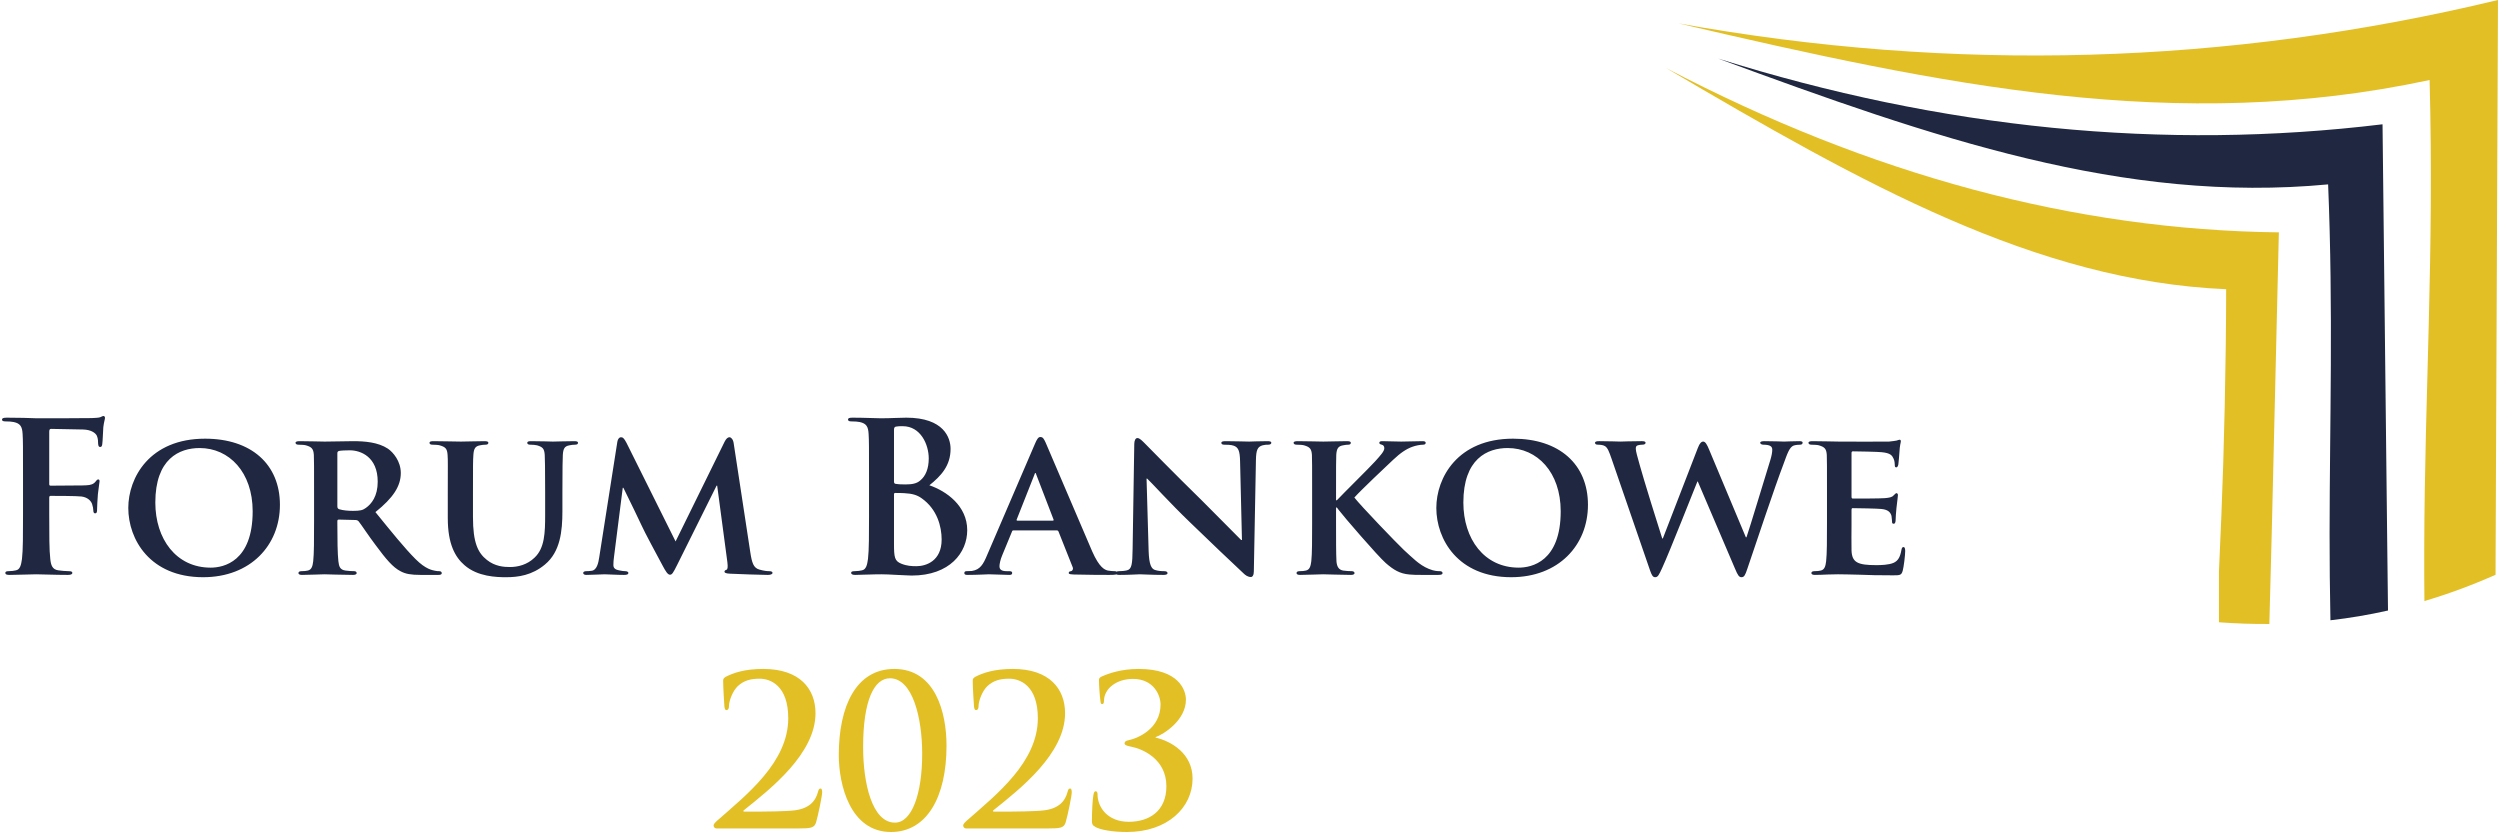
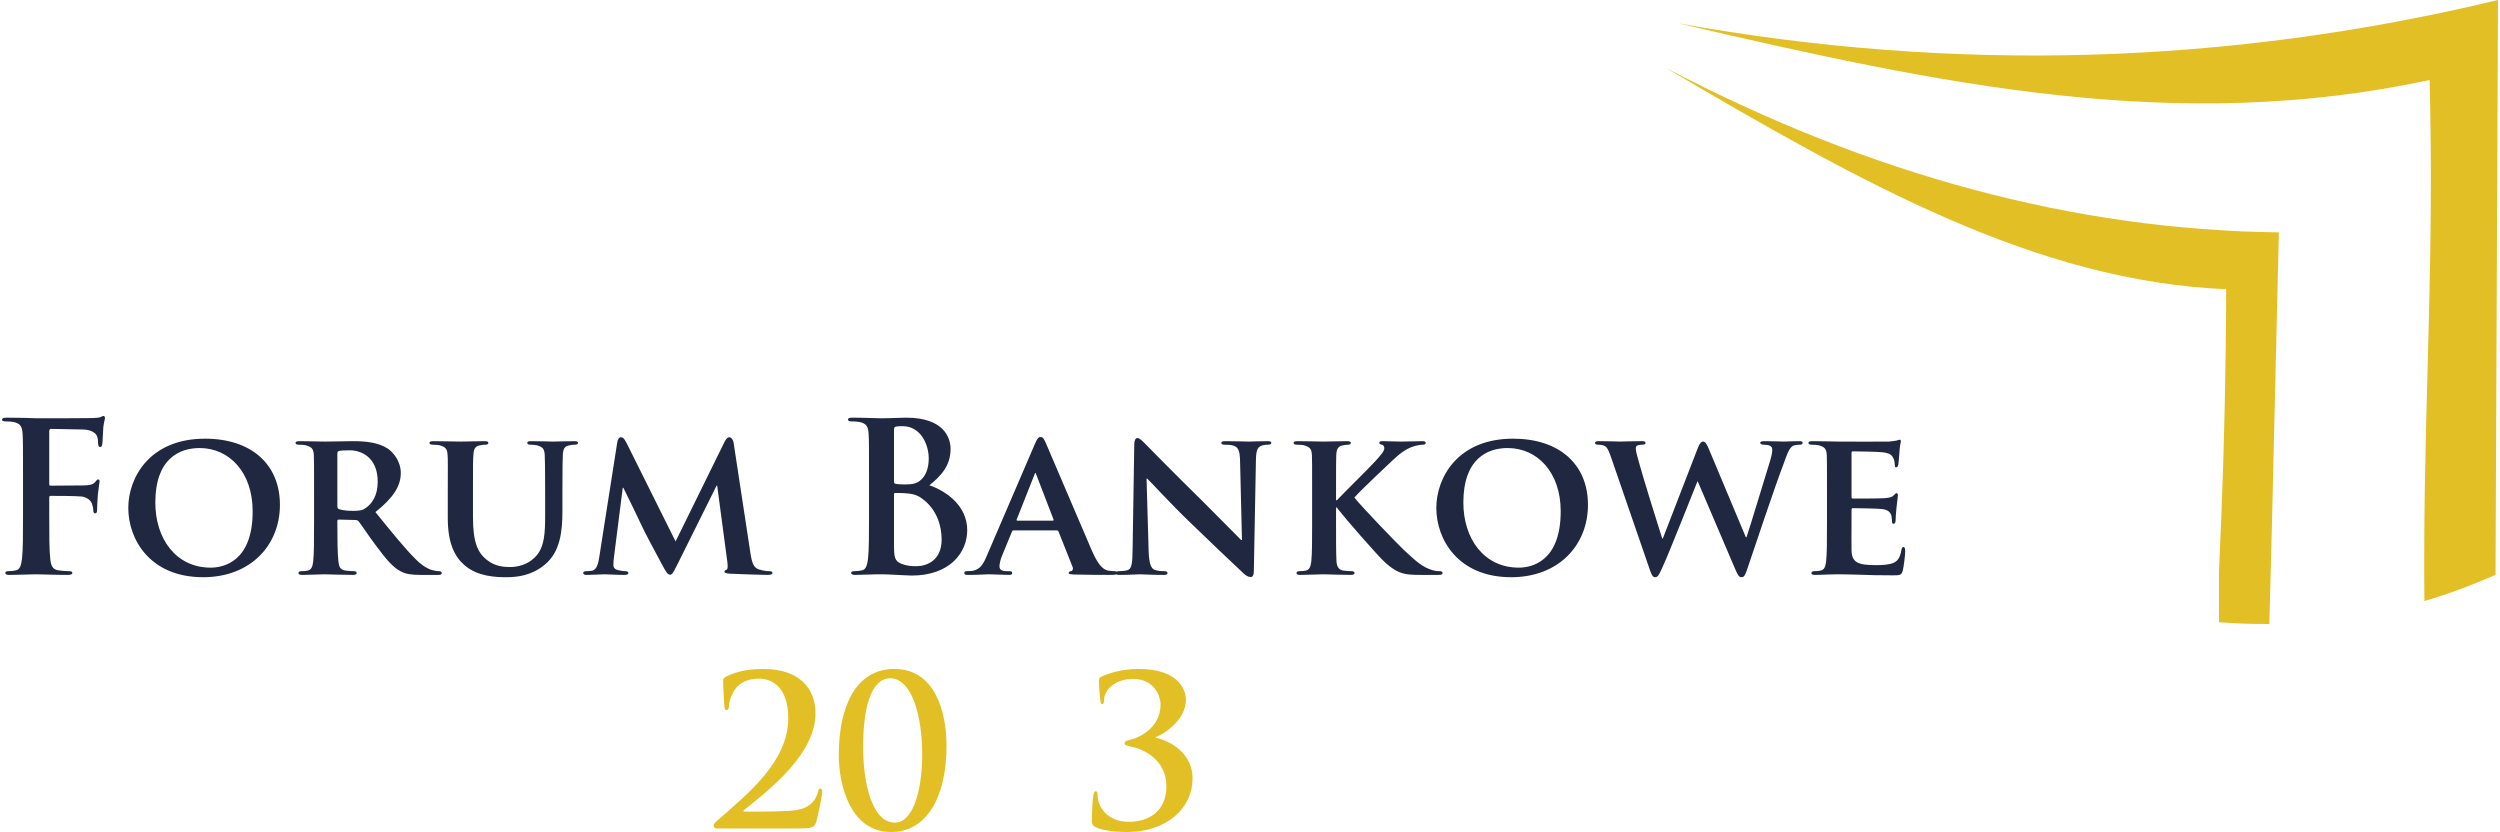
<svg xmlns="http://www.w3.org/2000/svg" xml:space="preserve" width="1250px" height="416px" version="1.1" style="shape-rendering:geometricPrecision; text-rendering:geometricPrecision; image-rendering:optimizeQuality; fill-rule:evenodd; clip-rule:evenodd" viewBox="0 0 1250 416.67">
  <defs>
    <style type="text/css">  .fil2 {fill:#E3BF26} .fil3 {fill:#202841} .fil1 {fill:#E3BF26;fill-rule:nonzero} .fil0 {fill:#202841;fill-rule:nonzero}  </style>
  </defs>
  <g id="Warstwa_x0020_1">
    <g id="_2246939131056">
      <path class="fil0" d="M23.65 249.28c0,-0.73 0.21,-0.94 0.73,-0.94 1.77,0 12.81,0 15.42,0.31 3.22,0.42 4.79,2.29 5.31,3.75 0.41,1.25 0.62,2.5 0.62,3.23 0,0.73 0.21,1.46 0.84,1.46 1.04,0 1.04,-1.04 1.04,-1.98 0,-0.73 0.21,-5.52 0.41,-7.61 0.32,-3.22 0.84,-5.83 0.84,-6.45 0,-0.63 -0.21,-0.94 -0.63,-0.94 -0.62,0 -0.83,0.42 -1.35,1.04 -1.04,1.35 -2.5,1.77 -4.48,1.88 -1.46,0.1 -2.92,0.1 -4.69,0.1l-13.33 0.1c-0.63,0 -0.73,-0.31 -0.73,-0.93l0 -26.05c0,-1.15 0.31,-1.46 0.94,-1.46l16.04 0.31c3.96,0.11 6.14,1.67 6.87,3.13 0.63,1.46 0.63,3.13 0.63,3.96 0.1,1.15 0.31,1.67 1.04,1.67 0.73,0 0.94,-0.63 1.04,-1.46 0.21,-1.25 0.42,-7.4 0.52,-8.44 0.32,-2.71 0.84,-3.96 0.84,-4.69 0,-0.52 -0.32,-0.94 -0.73,-0.94 -0.52,0 -1.04,0.42 -1.67,0.63 -1.04,0.31 -2.29,0.31 -4.27,0.42 -2.4,0.1 -23.54,0.1 -27.5,0.1 -1.46,0 -3.86,-0.1 -6.57,-0.21 -2.7,0 -5.73,-0.1 -8.43,-0.1 -1.57,0 -2.4,0.21 -2.4,1.04 0,0.62 0.73,0.83 1.77,0.83 1.46,0 3.23,0.11 4.06,0.31 3.44,0.73 4.27,2.4 4.48,5.94 0.21,3.34 0.21,6.25 0.21,22.09l0 18.33c0,10 0,17.82 -0.52,22.19 -0.42,3.02 -0.94,5.32 -3.02,5.73 -0.94,0.21 -2.19,0.42 -3.75,0.42 -1.15,0 -1.56,0.31 -1.56,0.83 0,0.84 0.73,1.04 2.18,1.04 3.96,0 10.53,-0.31 13.24,-0.31 2.7,0 9.27,0.31 15.83,0.31 1.56,0 2.29,-0.31 2.29,-1.04 0,-0.52 -0.41,-0.83 -1.77,-0.83 -1.46,0 -3.75,-0.21 -5.21,-0.42 -3.12,-0.41 -3.75,-2.71 -4.06,-5.73 -0.52,-4.37 -0.52,-12.19 -0.52,-22.19l0 -8.43zm77.09 39.79c23.65,0 38.44,-15.94 38.44,-36.25 0,-20.32 -14.38,-33.13 -37.5,-33.13 -27.82,0 -38.44,19.59 -38.44,34.69 0,15.73 10.83,34.69 37.5,34.69zm3.75 -4.79c-17.29,0 -27.71,-14.38 -27.71,-32.61 0,-21.88 11.98,-27.29 22.19,-27.29 14.79,0 26.56,12.08 26.56,31.67 0,25.21 -14.58,28.23 -21.04,28.23zm51.78 -22.09c0,8.13 0,15.11 -0.42,18.86 -0.31,2.6 -0.83,4.27 -2.71,4.69 -0.83,0.21 -1.87,0.31 -3.23,0.31 -1.14,0 -1.46,0.52 -1.46,0.94 0,0.62 0.63,0.93 1.78,0.93 3.64,0 9.47,-0.31 11.25,-0.31 1.35,0 8.96,0.31 14.27,0.31 1.14,0 1.87,-0.31 1.87,-0.93 0,-0.42 -0.41,-0.94 -1.14,-0.94 -1.15,0 -3.13,-0.1 -4.48,-0.31 -2.82,-0.42 -3.23,-2.09 -3.55,-4.69 -0.41,-3.75 -0.51,-10.63 -0.51,-18.86l0 -1.25c0,-0.52 0.31,-0.73 0.72,-0.73l8.23 0.21c0.63,0 1.15,0.11 1.67,0.63 1.15,1.35 5,7.29 8.65,12.08 5.1,6.88 8.54,11.04 12.5,13.02 2.39,1.25 4.89,1.77 10,1.77l8.75 0c1.15,0 1.77,-0.2 1.77,-0.93 0,-0.42 -0.42,-0.94 -1.14,-0.94 -0.73,0 -1.25,0 -2.19,-0.21 -1.46,-0.31 -4.69,-0.73 -9.79,-5.83 -5.53,-5.52 -11.98,-13.55 -20.11,-23.55 8.96,-7.18 12.71,-13.02 12.71,-19.58 0,-5.94 -3.86,-10.42 -6.46,-12.19 -4.9,-3.23 -11.56,-3.75 -17.4,-3.75 -2.81,0 -11.15,0.21 -14.27,0.21 -1.88,0 -7.71,-0.21 -12.5,-0.21 -1.35,0 -2.09,0.21 -2.09,0.83 0,0.63 0.63,0.94 1.57,0.94 1.35,0 2.91,0.1 3.64,0.31 2.92,0.84 3.75,1.77 3.96,4.79 0.11,2.82 0.11,5.32 0.11,18.76l0 15.62zm11.67 -35.1c0,-0.73 0.2,-1.05 0.83,-1.25 0.94,-0.21 3.12,-0.32 5.42,-0.32 5.41,0 13.96,3.23 13.96,15.73 0,7.3 -3.13,11.15 -5.94,13.13 -1.57,1.15 -2.82,1.46 -6.46,1.46 -2.29,0 -5,-0.21 -6.98,-0.84 -0.63,-0.31 -0.83,-0.62 -0.83,-1.56l0 -26.35zm55.31 32.5c0,12.81 3.65,19.38 8.34,23.44 6.66,5.83 16.14,6.04 20.94,6.04 5.93,0 12.91,-0.94 19.37,-6.35 7.71,-6.36 8.75,-16.78 8.75,-26.67l0 -9.48c0,-13.44 0.11,-15.94 0.21,-18.76 0.21,-3.12 0.84,-4.37 3.34,-4.79 1.14,-0.21 1.66,-0.31 2.7,-0.31 1.05,0 1.57,-0.31 1.57,-0.94 0,-0.62 -0.63,-0.83 -1.88,-0.83 -3.54,0 -9.69,0.21 -10.73,0.21 -0.1,0 -6.25,-0.21 -10.94,-0.21 -1.25,0 -1.87,0.21 -1.87,0.83 0,0.63 0.52,0.94 1.56,0.94 1.04,0 2.6,0.1 3.33,0.31 2.92,0.84 3.65,1.77 3.86,4.79 0.1,2.82 0.21,5.32 0.21,18.76l0 11.14c0,9.07 -0.21,16.78 -5.32,21.57 -3.64,3.54 -8.33,4.69 -12.29,4.69 -3.13,0 -7.5,-0.32 -11.56,-3.55 -4.48,-3.54 -6.98,-8.54 -6.98,-21.46l0 -12.39c0,-13.44 0,-15.94 0.21,-18.76 0.2,-3.12 0.93,-4.37 3.33,-4.79 1.15,-0.21 1.67,-0.31 2.71,-0.31 0.94,0 1.46,-0.31 1.46,-0.94 0,-0.62 -0.63,-0.83 -1.98,-0.83 -3.34,0 -9.48,0.21 -11.77,0.21 -2.71,0 -8.86,-0.21 -13.76,-0.21 -1.35,0 -1.97,0.21 -1.97,0.83 0,0.63 0.52,0.94 1.56,0.94 1.25,0 2.81,0.1 3.54,0.31 2.92,0.84 3.75,1.67 3.96,4.79 0.21,2.82 0.1,5.32 0.1,18.76l0 13.02zm75.84 19.48c-0.41,2.92 -1.25,6.46 -3.75,6.77 -1.45,0.21 -2.08,0.21 -2.81,0.21 -0.94,0 -1.46,0.42 -1.46,0.83 0,0.84 0.73,1.04 1.67,1.04 2.92,0 7.29,-0.31 9.06,-0.31 1.67,0 5.84,0.31 9.69,0.31 1.36,0 2.19,-0.2 2.19,-1.04 0,-0.41 -0.63,-0.83 -1.46,-0.83 -0.83,0 -1.67,-0.1 -3.23,-0.42 -1.56,-0.31 -2.81,-0.93 -2.81,-2.6 0,-1.46 0.1,-2.61 0.31,-4.17l4.38 -34.58 0.31 0c3.02,6.14 8.44,17.29 9.17,18.96 1.04,2.5 8.33,16.04 10.52,20.1 1.46,2.71 2.5,4.48 3.64,4.48 1.05,0 1.57,-0.83 3.65,-5l19.69 -39.59 0.31 0 5.11 38.34c0.31,2.5 0.1,3.54 -0.42,3.75 -0.62,0.21 -1.04,0.52 -1.04,0.94 0,0.52 0.52,0.94 2.71,1.04 3.64,0.21 16.67,0.62 18.96,0.62 1.35,0 2.39,-0.31 2.39,-1.04 0,-0.52 -0.62,-0.83 -1.46,-0.83 -1.14,0 -2.6,-0.1 -5.2,-0.83 -2.82,-0.84 -3.65,-3.23 -4.48,-8.75l-8.34 -54.7c-0.31,-1.87 -1.35,-2.81 -2.08,-2.81 -0.83,0 -1.67,0.73 -2.4,2.19l-24.58 50 -24.59 -49.38c-1.25,-2.39 -1.87,-2.81 -2.81,-2.81 -0.73,0 -1.56,0.83 -1.77,2.29l-9.07 57.82zm135.12 -21.36c0,9.59 0,17.82 -0.52,22.19 -0.41,3.02 -0.94,5.32 -3.02,5.73 -0.94,0.21 -2.19,0.42 -3.75,0.42 -1.25,0 -1.67,0.31 -1.67,0.83 0,0.73 0.73,1.04 2.09,1.04 2.08,0 4.79,-0.2 7.19,-0.2 2.5,-0.11 4.79,-0.11 5.93,-0.11 1.57,0 4.69,0.11 7.82,0.31 3.02,0.11 6.04,0.32 7.29,0.32 19.17,0 27.82,-11.57 27.82,-22.71 0,-12.19 -10.42,-19.59 -18.96,-22.5 5.72,-4.59 10.62,-9.69 10.62,-18.24 0,-5.52 -3.33,-15.62 -22.19,-15.62 -3.54,0 -7.6,0.31 -12.71,0.31 -2.08,0 -8.65,-0.31 -14.17,-0.31 -1.56,0 -2.29,0.21 -2.29,0.93 0,0.73 0.63,0.94 1.77,0.94 1.46,0 3.23,0.11 4.07,0.31 3.43,0.73 4.27,2.4 4.47,5.94 0.21,3.34 0.21,6.25 0.21,22.09l0 18.33zm12.5 -42.29c0,-1.15 0.21,-1.57 0.94,-1.77 1.04,-0.21 1.98,-0.21 3.44,-0.21 8.96,0 13.02,9.17 13.02,16.15 0,5.1 -1.56,8.85 -4.27,11.04 -1.77,1.56 -4.06,1.98 -7.5,1.98 -2.4,0 -3.96,-0.11 -4.9,-0.31 -0.41,-0.11 -0.73,-0.32 -0.73,-1.15l0 -25.73zm23.86 54.79c0,10.84 -7.92,13.34 -12.6,13.34 -2.4,0 -4.8,-0.1 -7.61,-1.25 -3.33,-1.35 -3.65,-3.13 -3.65,-10l0 -24.69c0,-0.52 0.21,-0.73 0.63,-0.73 1.56,0 2.6,0 4.48,0.1 4.06,0.21 6.46,0.94 8.65,2.5 7.91,5.52 10.1,14.28 10.1,20.73zm57.61 -4.58c0.42,0 0.73,0.11 0.94,0.63l7.08 17.81c0.42,1.04 -0.21,1.88 -0.83,1.98 -0.94,0.1 -1.15,0.42 -1.15,0.94 0,0.62 1.04,0.62 2.71,0.73 7.71,0.2 14.38,0.2 17.61,0.2 3.44,0 3.96,-0.2 3.96,-0.93 0,-0.63 -0.42,-0.94 -1.25,-0.94 -1.05,0 -2.09,-0.1 -3.44,-0.31 -1.67,-0.42 -4.27,-1.55 -7.81,-9.53 -5.84,-13.39 -21.15,-49.65 -23.34,-54.54 -0.94,-1.98 -1.35,-2.81 -2.71,-2.81 -0.94,0 -1.67,1.04 -2.71,3.54l-23.96 55.73c-1.87,4.48 -3.44,7.19 -7.6,7.82 -0.84,0 -1.88,0.1 -2.71,0.1 -0.73,0 -1.04,0.42 -1.04,0.94 0,0.73 0.52,0.93 1.66,0.93 4.8,0 9.69,-0.31 10.63,-0.31 2.92,0 7.19,0.31 10.21,0.31 0.94,0 1.46,-0.2 1.46,-0.93 0,-0.52 -0.21,-0.94 -1.36,-0.94l-1.35 0c-2.81,0 -3.65,-0.94 -3.65,-2.5 0,-1.04 0.42,-3.23 1.36,-5.42l4.89 -11.87c0.21,-0.52 0.32,-0.63 0.84,-0.63l21.56 0zm-19.69 -4.89c-0.31,0 -0.52,-0.21 -0.31,-0.63l8.86 -22.4c0.1,-0.31 0.2,-0.83 0.51,-0.83 0.21,0 0.32,0.52 0.42,0.83l8.65 22.5c0.1,0.32 0,0.53 -0.42,0.53l-17.71 0zm64.7 -21.05l0.31 0c1.77,1.56 11.44,12.29 21.44,21.88 9.59,9.27 21.03,20.21 26.76,25.52 0.94,0.94 2.2,1.88 3.77,1.88 0.73,0 1.45,-0.84 1.45,-2.82l1.05 -55.84c0.1,-5 0.83,-6.56 3.33,-7.29 1.15,-0.31 1.87,-0.31 2.81,-0.31 1.04,0 1.56,-0.42 1.56,-0.94 0,-0.73 -0.83,-0.83 -2.08,-0.83 -4.48,0 -7.92,0.21 -8.96,0.21 -1.99,0 -6.89,-0.21 -11.68,-0.21 -1.36,0 -2.29,0.1 -2.29,0.83 0,0.52 0.31,0.94 1.45,0.94 1.25,0 3.44,0 4.8,0.52 2.18,0.83 3.02,2.4 3.12,7.81l0.94 39.38 -0.42 0c-1.35,-1.25 -13.54,-13.75 -19.77,-19.89 -13.34,-13.03 -27.07,-27.09 -28.22,-28.24 -1.56,-1.56 -2.81,-2.91 -3.96,-2.91 -0.94,0 -1.56,1.25 -1.56,3.02l-0.83 52.5c-0.11,7.71 -0.42,10.11 -2.82,10.73 -1.25,0.32 -2.91,0.42 -4.16,0.42 -0.84,0 -1.46,0.42 -1.46,0.94 0,0.83 0.83,0.93 2.08,0.93 4.69,0 9.06,-0.31 9.9,-0.31 1.67,0 5.94,0.31 11.86,0.31 1.25,0 2.08,-0.2 2.08,-0.93 0,-0.52 -0.52,-0.94 -1.56,-0.94 -1.46,0 -3.23,-0.1 -4.79,-0.63 -1.76,-0.62 -2.9,-2.7 -3.11,-9.58l-1.04 -36.15zm94.9 6.88c0,-13.44 0,-15.94 0.11,-18.76 0.2,-3.12 0.93,-4.37 3.43,-4.79 1.15,-0.21 1.67,-0.31 2.61,-0.31 0.73,0 1.25,-0.31 1.25,-0.94 0,-0.62 -0.63,-0.83 -1.98,-0.83 -3.02,0 -9.58,0.21 -11.77,0.21 -2.19,0 -8.03,-0.21 -12.82,-0.21 -1.35,0 -2.08,0.21 -2.08,0.83 0,0.63 0.62,0.94 1.56,0.94 1.36,0 2.92,0.1 3.65,0.31 2.92,0.84 3.75,1.77 3.96,4.79 0.1,2.82 0.1,5.32 0.1,18.76l0 15.62c0,8.13 0,15.11 -0.41,18.86 -0.32,2.6 -0.84,4.27 -2.71,4.69 -0.84,0.21 -1.88,0.31 -3.23,0.31 -1.15,0 -1.46,0.52 -1.46,0.94 0,0.62 0.62,0.93 1.77,0.93 3.64,0 9.48,-0.31 11.56,-0.31 2.3,0 8.86,0.31 13.96,0.31 1.05,0 1.77,-0.31 1.77,-0.93 0,-0.42 -0.52,-0.94 -1.25,-0.94 -1.14,0 -3.23,-0.1 -4.48,-0.31 -2.29,-0.42 -3.12,-2.09 -3.33,-4.59 -0.21,-3.85 -0.21,-10.83 -0.21,-18.96l0 -8.02 0.42 0 0.94 1.25c1.98,2.71 19.58,23.13 23.54,26.57 3.96,3.43 6.98,5.31 11.88,5.73 1.98,0.2 3.64,0.2 6.35,0.2l8.02 0c1.67,0 2.19,-0.31 2.19,-0.93 0,-0.52 -0.52,-0.94 -1.25,-0.94 -1.04,0 -2.92,0 -5.63,-1.15 -4.89,-1.98 -8.43,-5.83 -12.5,-9.48 -3.54,-3.33 -21.56,-22.08 -24.79,-26.25 2.81,-3.23 16.46,-16.15 19.38,-18.86 3.85,-3.64 6.77,-5.52 9.69,-6.56 1.66,-0.62 3.95,-1.04 5.31,-1.04 0.83,0 1.35,-0.31 1.35,-0.94 0,-0.62 -0.62,-0.83 -1.56,-0.83 -2.81,0 -7.92,0.21 -10.73,0.21 -2.5,0 -7.5,-0.21 -9.48,-0.21 -0.94,0 -1.46,0.21 -1.46,0.83 0,0.52 0.42,0.73 1.25,0.94 0.83,0.21 1.25,0.83 1.25,1.77 0,1.56 -1.98,3.65 -4.58,6.56 -2.71,3.02 -16.05,16.15 -19.17,19.49l-0.42 0 0 -3.96zm87.72 42.5c23.65,0 38.44,-15.94 38.44,-36.25 0,-20.32 -14.37,-33.13 -37.5,-33.13 -27.82,0 -38.44,19.59 -38.44,34.69 0,15.73 10.83,34.69 37.5,34.69zm3.75 -4.79c-17.29,0 -27.71,-14.38 -27.71,-32.61 0,-21.88 11.98,-27.29 22.19,-27.29 14.79,0 26.56,12.08 26.56,31.67 0,25.21 -14.58,28.23 -21.04,28.23zm65.84 1.56c0.83,2.29 1.35,3.23 2.5,3.23 1.36,0 1.88,-1.04 3.54,-4.69 3.75,-8.12 16.05,-39.48 17.61,-43.23l0.21 0 18.64 43.65c1.36,3.23 1.99,4.27 3.23,4.27 1.36,0 1.88,-1.04 2.92,-4.17 4.48,-13.23 13.86,-41.35 18.13,-52.5 1.87,-5.11 2.92,-8.44 5.1,-9.27 1.05,-0.32 2.3,-0.42 3.23,-0.42 0.84,0 1.25,-0.42 1.25,-1.04 0,-0.52 -0.62,-0.73 -1.66,-0.73 -3.02,0 -6.98,0.21 -7.61,0.21 -0.83,0 -5,-0.21 -9.79,-0.21 -1.46,0 -2.19,0.21 -2.19,0.83 0,0.52 0.73,0.94 1.56,0.94 3.65,0 4.48,1.04 4.48,2.5 0,1.25 -0.31,3.02 -0.94,5.1 -3.22,10.32 -10.2,33.65 -11.97,38.76l-0.32 0 -18.33 -43.74c-1.15,-2.83 -1.98,-4.18 -3.03,-4.18 -0.83,0 -1.77,0.73 -2.7,3.24l-17.5 45.27 -0.32 0c-1.35,-4.06 -9.69,-30.87 -11.25,-36.72 -1.14,-4.07 -1.98,-6.98 -1.98,-8.13 0,-0.94 0.11,-1.46 0.94,-1.77 0.73,-0.23 1.56,-0.33 2.29,-0.33 0.94,0 1.67,-0.31 1.67,-0.94 0,-0.62 -0.63,-0.83 -1.98,-0.83 -5.31,0 -9.79,0.21 -10.63,0.21 -0.83,0 -5.94,-0.21 -10.62,-0.21 -1.36,0 -2.09,0.21 -2.09,0.83 0,0.63 0.52,0.94 1.46,0.94 0.84,0 2.61,0.1 3.54,0.73 1.36,0.83 2.09,2.92 3.23,6.15l19.38 56.25zm88.55 -23.65c0,8.13 0,15.11 -0.42,18.86 -0.31,2.6 -0.83,4.27 -2.7,4.69 -0.84,0.21 -1.88,0.31 -3.23,0.31 -1.15,0 -1.46,0.52 -1.46,0.94 0,0.62 0.62,0.93 1.77,0.93 1.87,0 4.17,-0.1 6.35,-0.2 2.19,0 4.17,-0.11 5.21,-0.11 2.71,0 6.15,0.11 10.63,0.21 4.48,0.21 10,0.31 16.88,0.31 3.43,0 4.27,0 4.89,-2.29 0.52,-1.77 1.25,-7.81 1.25,-9.79 0,-0.94 -0.1,-2.08 -0.83,-2.08 -0.63,0 -0.84,0.41 -1.04,1.35 -0.63,3.65 -1.67,5.52 -3.96,6.56 -2.4,1.04 -6.25,1.15 -8.65,1.15 -9.38,0 -12.19,-1.36 -12.4,-7.4 -0.1,-2.6 0,-10.1 0,-13.12l0 -7.09c0,-0.52 0.11,-0.93 0.52,-0.93 2.3,0 12.72,0.2 14.38,0.41 3.44,0.31 4.59,1.67 5.11,3.44 0.2,1.15 0.2,2.29 0.31,3.23 0,0.42 0.21,0.73 0.83,0.73 0.84,0 0.94,-1.25 0.94,-1.98 0,-0.63 0.21,-4.17 0.42,-5.94 0.52,-4.48 0.73,-5.94 0.73,-6.46 0,-0.52 -0.32,-0.94 -0.73,-0.94 -0.42,0 -0.73,0.52 -1.46,1.15 -0.84,0.94 -2.19,1.15 -4.38,1.35 -2.08,0.21 -13.96,0.21 -16.04,0.21 -0.52,0 -0.63,-0.41 -0.63,-0.94l0 -21.87c0,-0.52 0.21,-0.84 0.63,-0.84 1.87,0 12.81,0.21 14.38,0.42 4.58,0.42 5.31,1.67 6.04,3.23 0.52,1.04 0.62,2.6 0.62,3.23 0,0.73 0.11,1.14 0.73,1.14 0.73,0 0.94,-1.04 1.04,-1.45 0.21,-1.05 0.42,-4.9 0.53,-5.84 0.2,-4.06 0.73,-5.1 0.73,-5.73 0,-0.41 -0.11,-0.83 -0.63,-0.83 -0.42,0 -0.94,0.31 -1.46,0.42 -0.73,0.1 -2.19,0.41 -3.85,0.52 -1.77,0.1 -22.09,0 -25.01,0 -2.6,0 -8.44,-0.21 -13.23,-0.21 -1.35,0 -2.08,0.21 -2.08,0.83 0,0.63 0.62,0.94 1.56,0.94 1.36,0 2.92,0.1 3.65,0.31 2.91,0.84 3.75,1.77 3.96,4.79 0.1,2.82 0.1,5.32 0.1,18.76l0 15.62z" />
      <path class="fil1" d="M398.65 414.9c6.56,0 8.23,-0.31 9.06,-3.13 1.04,-3.54 3.02,-13.23 3.02,-14.89 0,-1.04 -0.1,-1.98 -0.83,-1.98 -0.63,0 -0.94,0.41 -1.25,1.66 -1.25,4.9 -4.69,8.44 -11.88,9.28 -3.85,0.52 -16.14,0.62 -17.92,0.62l-7.08 0c-0.52,0 -0.73,-0.31 -0.21,-0.73 13.44,-10.73 35.84,-28.33 35.84,-48.54 0,-12.19 -7.82,-22.18 -26.15,-22.18 -9.16,0 -14.79,1.87 -18.85,3.95 -1.15,0.73 -1.25,1.15 -1.25,2.09 0,3.02 0.52,11.66 0.62,12.6 0.11,1.25 0.42,1.98 0.94,1.98 1.04,0 1.35,-0.94 1.35,-1.98 0,-2.71 1.88,-7.6 4.38,-10 3.12,-2.92 6.56,-3.75 11.04,-3.75 5.21,0 14.27,3.33 14.27,19.79 0,21.98 -20.73,38.23 -35.31,51.04 -1.04,0.94 -2.08,1.88 -2.08,2.71 0,0.83 0.73,1.46 1.45,1.46l40.84 0z" />
      <path id="_1" class="fil1" d="M473.02 373.44c0,-16.56 -5.52,-38.43 -26.15,-38.43 -19.27,0 -27.81,18.85 -27.81,43.12 0,14.79 5.63,38.54 26.15,38.54 17.91,0 27.81,-17.4 27.81,-43.23zm-12.19 4.06c0,20.21 -5.21,34.48 -13.64,34.48 -11.46,0 -15.94,-19.79 -15.94,-37.81 0,-23.75 5.63,-34.48 13.44,-34.48 11.35,0 16.14,19.79 16.14,37.81z" />
-       <path id="_2" class="fil1" d="M523.64 414.9c6.56,0 8.23,-0.31 9.06,-3.13 1.05,-3.54 3.03,-13.23 3.03,-14.89 0,-1.04 -0.11,-1.98 -0.84,-1.98 -0.62,0 -0.94,0.41 -1.25,1.66 -1.25,4.9 -4.69,8.44 -11.87,9.28 -3.86,0.52 -16.15,0.62 -17.92,0.62l-7.08 0c-0.52,0 -0.73,-0.31 -0.21,-0.73 13.44,-10.73 35.83,-28.33 35.83,-48.54 0,-12.19 -7.81,-22.18 -26.14,-22.18 -9.17,0 -14.79,1.87 -18.86,3.95 -1.14,0.73 -1.25,1.15 -1.25,2.09 0,3.02 0.52,11.66 0.63,12.6 0.1,1.25 0.42,1.98 0.94,1.98 1.04,0 1.35,-0.94 1.35,-1.98 0,-2.71 1.88,-7.6 4.38,-10 3.12,-2.92 6.56,-3.75 11.04,-3.75 5.2,0 14.27,3.33 14.27,19.79 0,21.98 -20.73,38.23 -35.31,51.04 -1.05,0.94 -2.09,1.88 -2.09,2.71 0,0.83 0.73,1.46 1.46,1.46l40.83 0z" />
      <path id="_3" class="fil1" d="M563.33 416.67c20.31,0 32.91,-12.19 32.91,-26.77 0,-12.6 -10.83,-18.75 -18.54,-20.52l0 -0.21c4.17,-1.46 15.21,-8.54 15.21,-18.75 0,-4.89 -3.65,-15.41 -23.65,-15.41 -8.64,0 -14.89,2.18 -18.43,3.74 -1.35,0.63 -1.46,1.05 -1.46,1.98 0,2.4 0.31,7.09 0.73,10.42 0.1,1.15 0.42,1.46 0.83,1.46 0.52,0 0.94,-0.31 0.94,-1.56 0,-6.15 6.25,-11.05 14.48,-11.05 10.62,0 13.85,8.44 13.85,12.82 0,12.18 -11.46,16.98 -16.14,17.91 -1.15,0.21 -1.88,0.73 -1.88,1.46 0,0.84 0.63,1.25 3.34,1.77 5.1,0.94 17.6,5.84 17.6,19.79 0,12.4 -8.54,17.81 -18.85,17.81 -10.52,0 -15.63,-7.18 -15.63,-13.85 0,-0.83 -0.31,-1.46 -0.94,-1.46 -0.62,0 -0.93,0.73 -1.14,1.98 -0.42,2.29 -0.73,8.13 -0.73,13.02 0,1.25 0.21,2.09 1.77,2.92 2.4,1.35 8.33,2.5 15.73,2.5z" />
      <g>
        <path class="fil2" d="M1250 0l-1.2 280.94 -0.02 6.91c-11.91,5.28 -23.77,9.65 -35.63,13.16 -0.09,-8.83 -0.12,-17.45 -0.09,-25.95 0.24,-80.3 5.02,-146.87 2.69,-234.99 -126.72,27.2 -243.56,2.57 -376.3,-28.39 137.96,24.85 274.82,20.96 410.55,-11.68z" />
-         <path class="fil3" d="M1192.18 62.24l2.35 209.79 0.39 33.72c-9.59,2.16 -19.19,3.78 -28.83,4.88 -0.31,-15 -0.43,-29.36 -0.43,-43.34 0.05,-55.34 1.88,-111.36 -0.73,-174.95 -102.4,9.66 -197.46,-23.18 -305.51,-63.03 112.2,35.25 223.12,46.22 332.76,32.93l0 0z" />
        <path class="fil2" d="M1140.26 116.37c-102.06,-1.2 -204.37,-28.64 -306.93,-82.32 98.52,58.03 185.32,106.71 280.53,110.79 -0.02,37.05 -1.09,82.1 -2.4,113.55 -0.38,9.3 -0.79,18.49 -1.2,27.7l0 25.55c8.47,0.61 16.88,0.92 25.24,0.85l1.3 -49.94 3.46 -146.18 0 0z" />
      </g>
    </g>
  </g>
</svg>